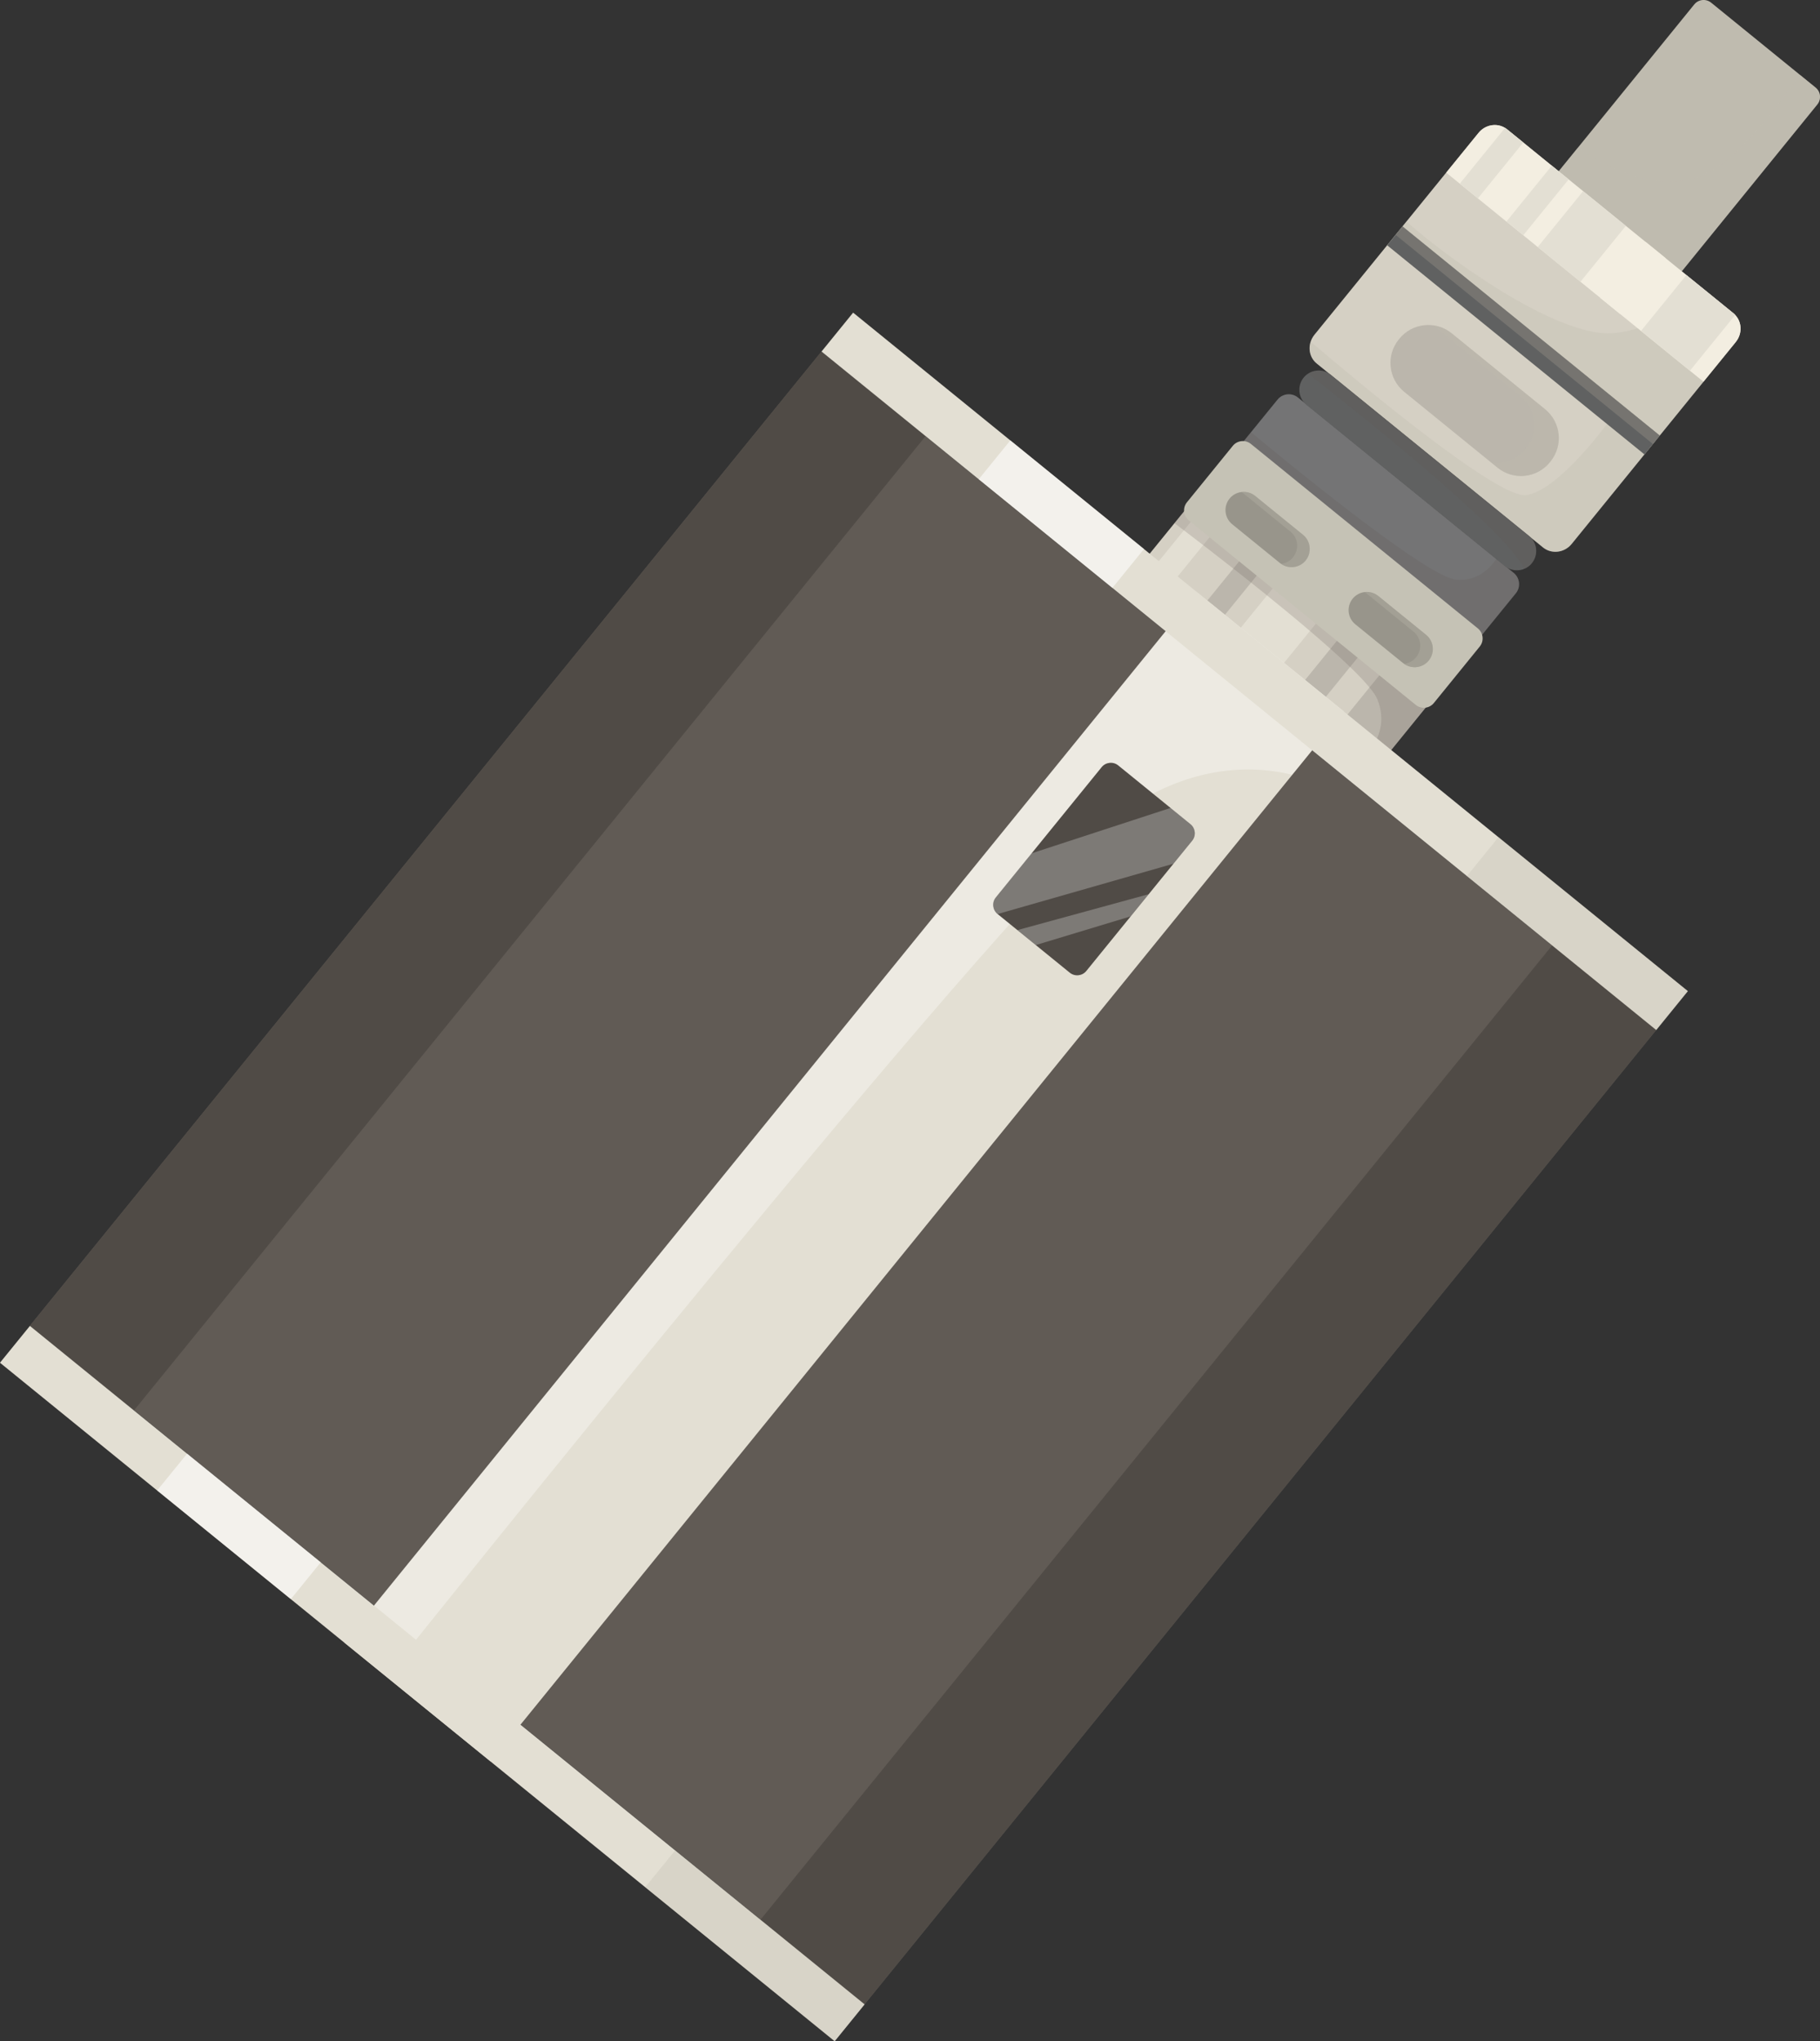
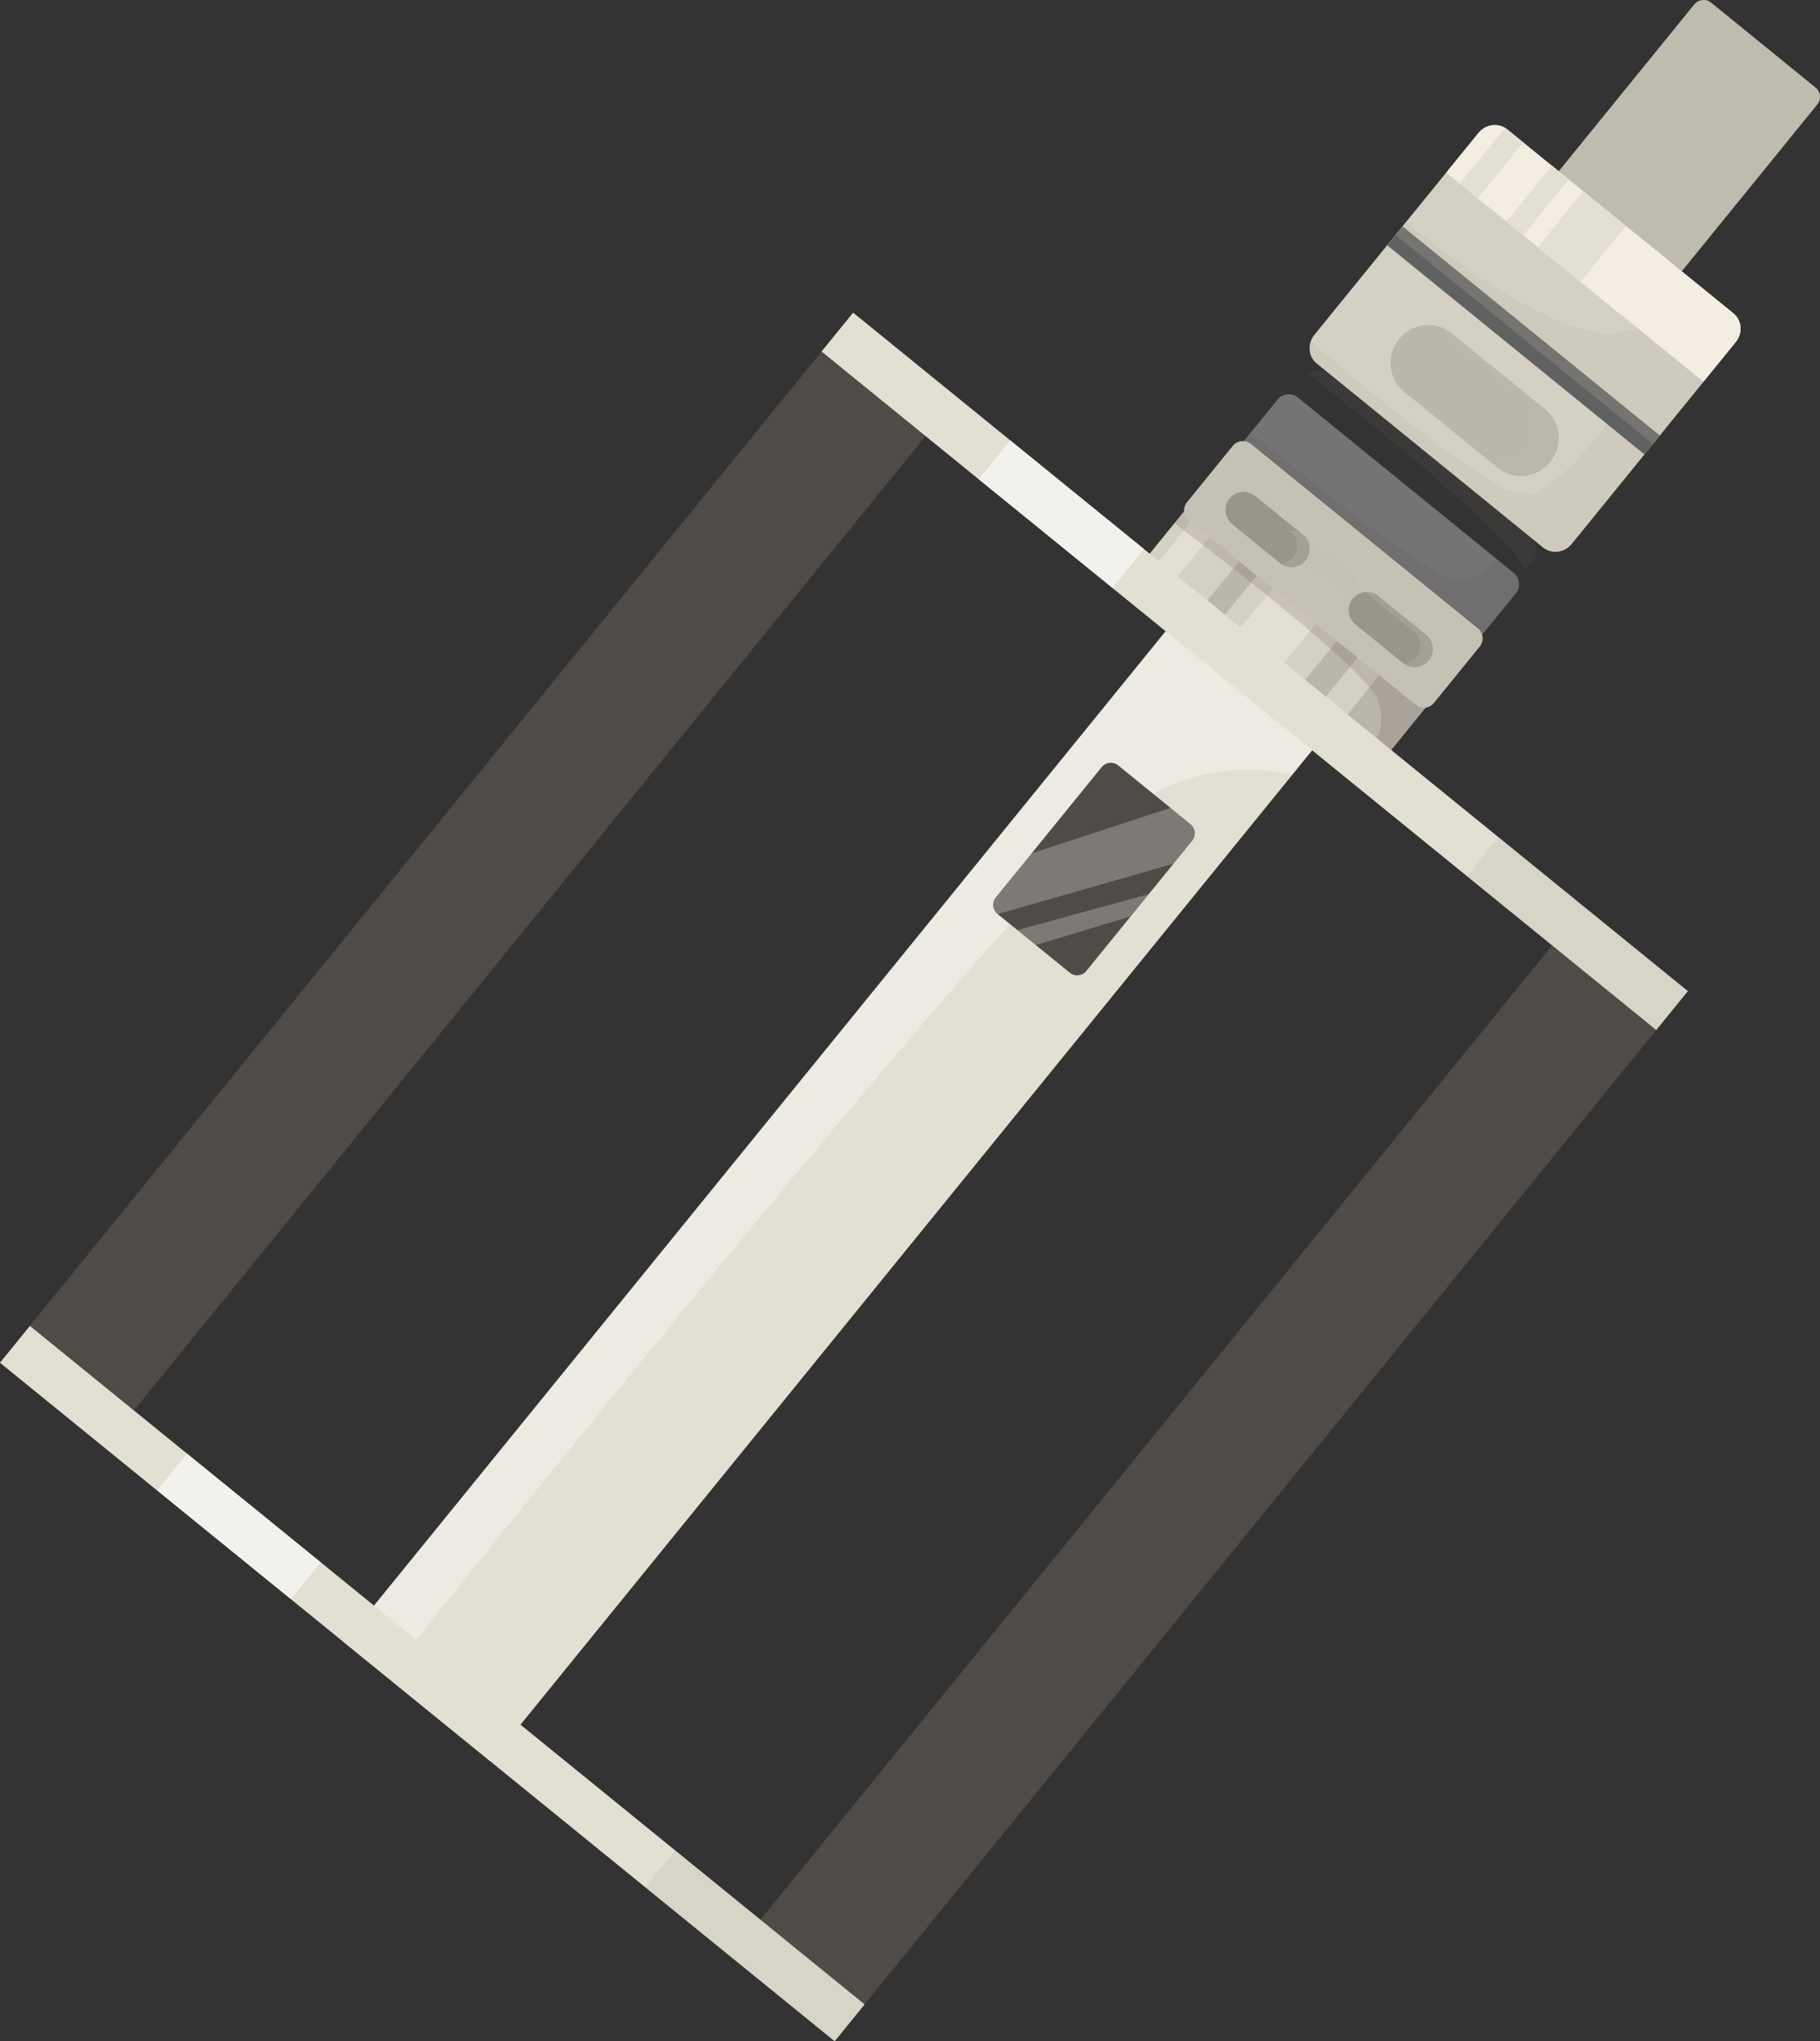
<svg xmlns="http://www.w3.org/2000/svg" viewBox="0 0 241.26 270.51">
  <rect x="0" y="0" width="241.26" height="270.51" fill="#333333" stroke="none" />
  <defs>
    <style>
      .cls-1 {
        fill: #504b46;
      }

      .cls-2 {
        fill: #747475;
      }

      .cls-3 {
        fill: #f3eee1;
      }

      .cls-4 {
        fill: #615b55;
      }

      .cls-5 {
        fill: #c5c2b5;
      }

      .cls-6 {
        fill: #d5d0c4;
      }

      .cls-7 {
        opacity: .57;
      }

      .cls-7, .cls-8, .cls-9 {
        fill: #fff;
        mix-blend-mode: screen;
      }

      .cls-8 {
        opacity: .35;
      }

      .cls-10 {
        fill: #bbb6ac;
      }

      .cls-9 {
        opacity: .26;
      }

      .cls-11, .cls-12 {
        opacity: .44;
      }

      .cls-11, .cls-12, .cls-13, .cls-14 {
        mix-blend-mode: multiply;
      }

      .cls-11, .cls-13, .cls-15 {
        fill: #bfbbaf;
      }

      .cls-16 {
        isolation: isolate;
      }

      .cls-12 {
        fill: #918e84;
      }

      .cls-17 {
        fill: #e3dfd3;
      }

      .cls-18 {
        fill: #98958b;
      }

      .cls-19 {
        fill: #606161;
      }

      .cls-13 {
        opacity: .29;
      }

      .cls-14 {
        fill: #605854;
        opacity: .2;
      }
    </style>
  </defs>
  <g class="cls-16">
    <g id="Layer_1" data-name="Layer 1">
      <g>
-         <rect class="cls-4" x="28.57" y="84.81" width="166.38" height="142.58" transform="translate(-79.87 144.39) rotate(-50.9)" />
        <g>
          <g>
            <path class="cls-6" d="M230.1,45.32l-21.76,26.77c-.96,1.18-2.65,1.39-3.79.47l-30-24.38c-.87-.7-1.15-1.86-.81-2.89.1-.32.27-.63.49-.91l21.76-26.77c.88-1.09,2.4-1.35,3.51-.66.1.06.19.12.27.19l30,24.38c.08.07.17.14.24.23.91.95.96,2.49.08,3.57Z" />
            <path class="cls-13" d="M230.1,45.32l-12.11,14.9-34.11-27.71,2.57-3.16c2.94,2.7,11.36,9.18,18.83,12.61,3.28,1.5,6.38,2.43,8.75,2.18,4.75-.49,8.15-2.96,11.57-6.02l4.18,3.4c.08.07.17.14.24.23.91.95.96,2.49.08,3.57Z" />
            <path class="cls-15" d="M240.9,13.85l-22.46,27.64-16.31-13.26L224.59.59c.56-.69,1.56-.79,2.25-.23l13.83,11.24c.69.56.79,1.56.23,2.25Z" />
            <g>
              <path class="cls-10" d="M187.51,48.08h15.93c2.73,0,4.94,2.21,4.94,4.94v.11c0,2.73-2.21,4.94-4.94,4.94h-15.93c-2.73,0-4.94-2.21-4.94-4.94v-.11c0-2.73,2.21-4.94,4.94-4.94Z" transform="translate(77.25 -111.39) rotate(39.1)" />
              <path class="cls-13" d="M205.56,61.14l-.13.15c-1.7,2.1-4.79,2.42-6.88.71l-.82-.67c1.63.21,3.33-.4,4.44-1.77l.12-.15c1.7-2.1,1.39-5.18-.71-6.88l-11.61-9.43c.87.11,1.71.46,2.44,1.05l12.44,10.11c2.1,1.7,2.42,4.79.71,6.88Z" />
            </g>
-             <path class="cls-11" d="M240.9,13.85l-20.4,25.1c-6.84-3.74-18.38-10.72-18.38-10.72l7.02-8.63c1.56,1.14,10.4,7.14,17.62,3.12,3.72-2.07,8.16-7.54,11.85-12.79l2.05,1.67c.69.56.79,1.56.23,2.25Z" />
            <path class="cls-3" d="M230.1,45.32l-4.29,5.27-34.1-27.71,4.29-5.27c.88-1.09,2.4-1.35,3.51-.66.1.05.18.12.27.19l30,24.38c.08.07.17.14.24.22.91.95.96,2.49.08,3.58Z" />
            <path class="cls-17" d="M201.93,18.88l-6.02,7.41-2.4-1.95,6-7.39c.1.05.18.12.27.19l2.15,1.74Z" />
            <rect class="cls-17" x="199.03" y="25.12" width="9.55" height="2.88" transform="translate(54.67 167.98) rotate(-50.9)" />
            <rect class="cls-17" x="204.9" y="27.68" width="9.55" height="7.3" transform="translate(53.13 174.3) rotate(-50.9)" />
            <path class="cls-13" d="M219.58,58.27l-11.23,13.82c-.96,1.18-2.65,1.39-3.79.47l-30-24.38c-.87-.7-1.15-1.86-.81-2.89,6.44,5.49,24.91,20.92,28.6,20.33,4.48-.72,11.08-9.99,11.08-9.99l6.16,2.64Z" />
            <rect class="cls-3" x="211.68" y="35.13" width="9.55" height="3.41" transform="translate(51.36 181.59) rotate(-50.9)" />
-             <path class="cls-17" d="M230.02,41.74l-6,7.39-6.49-5.27,6.02-7.41,6.23,5.06c.08.07.17.14.24.22Z" />
            <rect class="cls-19" x="200.34" y="23.14" width="3.22" height="43.95" transform="translate(39.58 173.39) rotate(-50.9)" />
            <rect class="cls-12" x="201.79" y="22.45" width="1.45" height="43.95" transform="translate(40.32 173.57) rotate(-50.9)" />
          </g>
          <g>
            <rect class="cls-6" x="165.46" y="63.28" width="9.67" height="40.71" transform="translate(-2.01 163.05) rotate(-50.9)" />
            <rect class="cls-17" x="152.13" y="71.19" width="9.67" height="3.22" transform="translate(1.47 148.71) rotate(-50.9)" />
            <rect class="cls-10" x="158.47" y="76.45" width="9.67" height="3" transform="translate(-.18 155.53) rotate(-50.9)" />
            <rect class="cls-17" x="164.6" y="79.24" width="9.67" height="7.39" transform="translate(-1.78 162.13) rotate(-50.9)" />
            <rect class="cls-10" x="171.63" y="86.88" width="9.67" height="3.54" transform="translate(-3.62 169.7) rotate(-50.9)" />
            <rect class="cls-10" x="178.78" y="90.73" width="9.67" height="7.47" transform="translate(-5.49 177.39) rotate(-50.9)" />
          </g>
          <path class="cls-14" d="M189.56,93.07l-6.1,7.5-1.69-1.38c.93-1.27,2-3.57.82-6.5-.17-.42-.53-.96-1.06-1.59-.64-.78-1.52-1.7-2.57-2.71-.78-.76-1.67-1.57-2.61-2.41-.86-.76-1.76-1.56-2.71-2.36-1.82-1.56-3.77-3.16-5.69-4.71-.71-.58-1.41-1.14-2.11-1.7-.8-.64-1.59-1.26-2.36-1.86-1.45-1.14-2.81-2.2-3.99-3.11-1-.76-1.87-1.43-2.56-1.96-.53-.4-.95-.72-1.25-.94l1.86-2.29,32.02,26.02Z" />
          <path class="cls-2" d="M200.94,78.63l-4.89,6.01-31.59-25.67,4.89-6.01c.67-.82,1.88-.95,2.7-.28l28.61,23.25c.82.67.95,1.88.28,2.7Z" />
          <path class="cls-14" d="M200.94,78.63l-4.89,6.01-31.59-25.67,1.37-1.69c2.94,2.45,23.01,19.08,27.12,19.53,2.84.31,4.56-1.46,5.41-2.76l2.3,1.87c.82.67.95,1.88.28,2.7Z" />
          <path class="cls-5" d="M157.38,69.59h38.76c.94,0,1.71.76,1.71,1.71v9.64c0,.94-.76,1.71-1.71,1.71h-38.76c-.94,0-1.71-.77-1.71-1.71v-9.64c0-.94.76-1.71,1.71-1.71Z" transform="translate(87.58 -94.42) rotate(39.1)" />
          <path class="cls-18" d="M172.73,70.88l-6.34-5.15c-1.04-.84-2.56-.68-3.4.35h0c-.84,1.04-.68,2.56.35,3.4l6.34,5.15c1.04.84,2.56.68,3.4-.35h0c.84-1.04.68-2.56-.35-3.4Z" />
          <path class="cls-18" d="M189.05,84.14l-6.34-5.15c-1.04-.84-2.56-.68-3.4.35h0c-.84,1.04-.68,2.56.35,3.4l6.34,5.15c1.04.84,2.56.68,3.4-.35h0c.84-1.04.68-2.56-.35-3.4Z" />
-           <path class="cls-13" d="M173.08,74.28c-.81.99-2.24,1.18-3.26.45.6-.07,1.18-.37,1.59-.87s.59-1.16.53-1.77c-.06-.62-.36-1.21-.88-1.63l-6.34-5.15s-.08-.07-.13-.09c.63-.08,1.28.1,1.81.52l6.34,5.15c.52.42.81,1.01.88,1.63s-.11,1.25-.53,1.77Z" />
+           <path class="cls-13" d="M173.08,74.28c-.81.99-2.24,1.18-3.26.45.6-.07,1.18-.37,1.59-.87s.59-1.16.53-1.77c-.06-.62-.36-1.21-.88-1.63s-.08-.07-.13-.09c.63-.08,1.28.1,1.81.52l6.34,5.15c.52.42.81,1.01.88,1.63s-.11,1.25-.53,1.77Z" />
          <path class="cls-13" d="M189.4,87.54c-.81.99-2.24,1.17-3.27.44.6-.07,1.18-.36,1.59-.87s.59-1.16.53-1.77c-.06-.62-.36-1.21-.88-1.63l-6.34-5.15s-.08-.07-.13-.09c.63-.08,1.28.1,1.81.52l6.34,5.15c.52.42.82,1.01.88,1.63.07.62-.11,1.26-.53,1.77Z" />
-           <path class="cls-19" d="M203.07,74.64c-.28.35-.63.6-1.02.75-.22.1-.47.16-.71.18-.65.07-1.33-.11-1.88-.56l-26.27-21.35c-1.1-.9-1.27-2.51-.38-3.61.17-.21.37-.39.59-.53.34-.23.74-.36,1.14-.4.65-.07,1.33.11,1.88.56l26.27,21.35c1.1.89,1.27,2.51.37,3.61Z" />
          <path class="cls-14" d="M203.07,74.64c-.28.35-.63.6-1.02.75-2.47-5.29-23.48-21.85-28.65-25.87.34-.23.74-.36,1.14-.4.65-.07,1.33.11,1.88.56l26.27,21.35c1.1.89,1.27,2.51.37,3.61Z" />
        </g>
        <rect class="cls-1" x="-19.86" y="107.86" width="166.38" height="17.78" transform="translate(-67.22 92.28) rotate(-50.9)" />
        <rect class="cls-1" x="76.99" y="186.56" width="166.38" height="17.78" transform="translate(-92.52 196.51) rotate(-50.9)" />
        <rect class="cls-17" x="22.21" y="143.46" width="179.32" height="25.02" transform="translate(-79.72 144.43) rotate(-50.9)" />
        <path class="cls-8" d="M178.12,94.27l-6.84,8.41c-4.9-1.21-14.24-1.79-24.47,6.48-14.98,12.11-93.69,110.7-93.69,110.7l-6.46-3.49,111.81-137.59,2.2,1.32,17.44,14.17Z" />
        <path class="cls-1" d="M133.9,107.44h22.25c.86,0,1.56.7,1.56,1.56v12.34c0,.86-.7,1.56-1.56,1.56h-22.25c-.86,0-1.56-.7-1.56-1.56v-12.34c0-.86.7-1.56,1.56-1.56Z" transform="translate(-35.82 155.09) rotate(-50.9)" />
        <path class="cls-9" d="M158.04,111.41l-2.48,3.06-23.31,6.67-.02-.02c-.67-.54-.77-1.53-.23-2.2l4.73-5.82,18.46-6.03,2.62,2.13c.67.54.77,1.53.23,2.2Z" />
        <polygon class="cls-9" points="152.27 118.51 149.88 121.45 137.31 125.25 134.87 123.27 152.27 118.51" />
        <rect class="cls-17" x="54.16" y="151.82" width="6.29" height="142.58" transform="translate(-151.98 126.89) rotate(-50.9)" />
        <rect class="cls-17" x="163" y="17.67" width="6.64" height="142.58" transform="translate(-7.61 161.94) rotate(-50.9)" />
        <rect class="cls-7" x="137.37" y="56.72" width="6.64" height="22.83" transform="translate(-.91 134.35) rotate(-50.9)" />
        <rect class="cls-7" x="28.53" y="190.87" width="6.29" height="22.83" transform="translate(-145.28 99.3) rotate(-50.9)" />
        <rect class="cls-13" x="205.77" y="107.54" width="6.64" height="32.36" transform="translate(-18.78 207.97) rotate(-50.9)" />
        <rect class="cls-13" x="96.93" y="241.68" width="6.29" height="32.36" transform="translate(-163.16 172.92) rotate(-50.9)" />
      </g>
    </g>
  </g>
</svg>